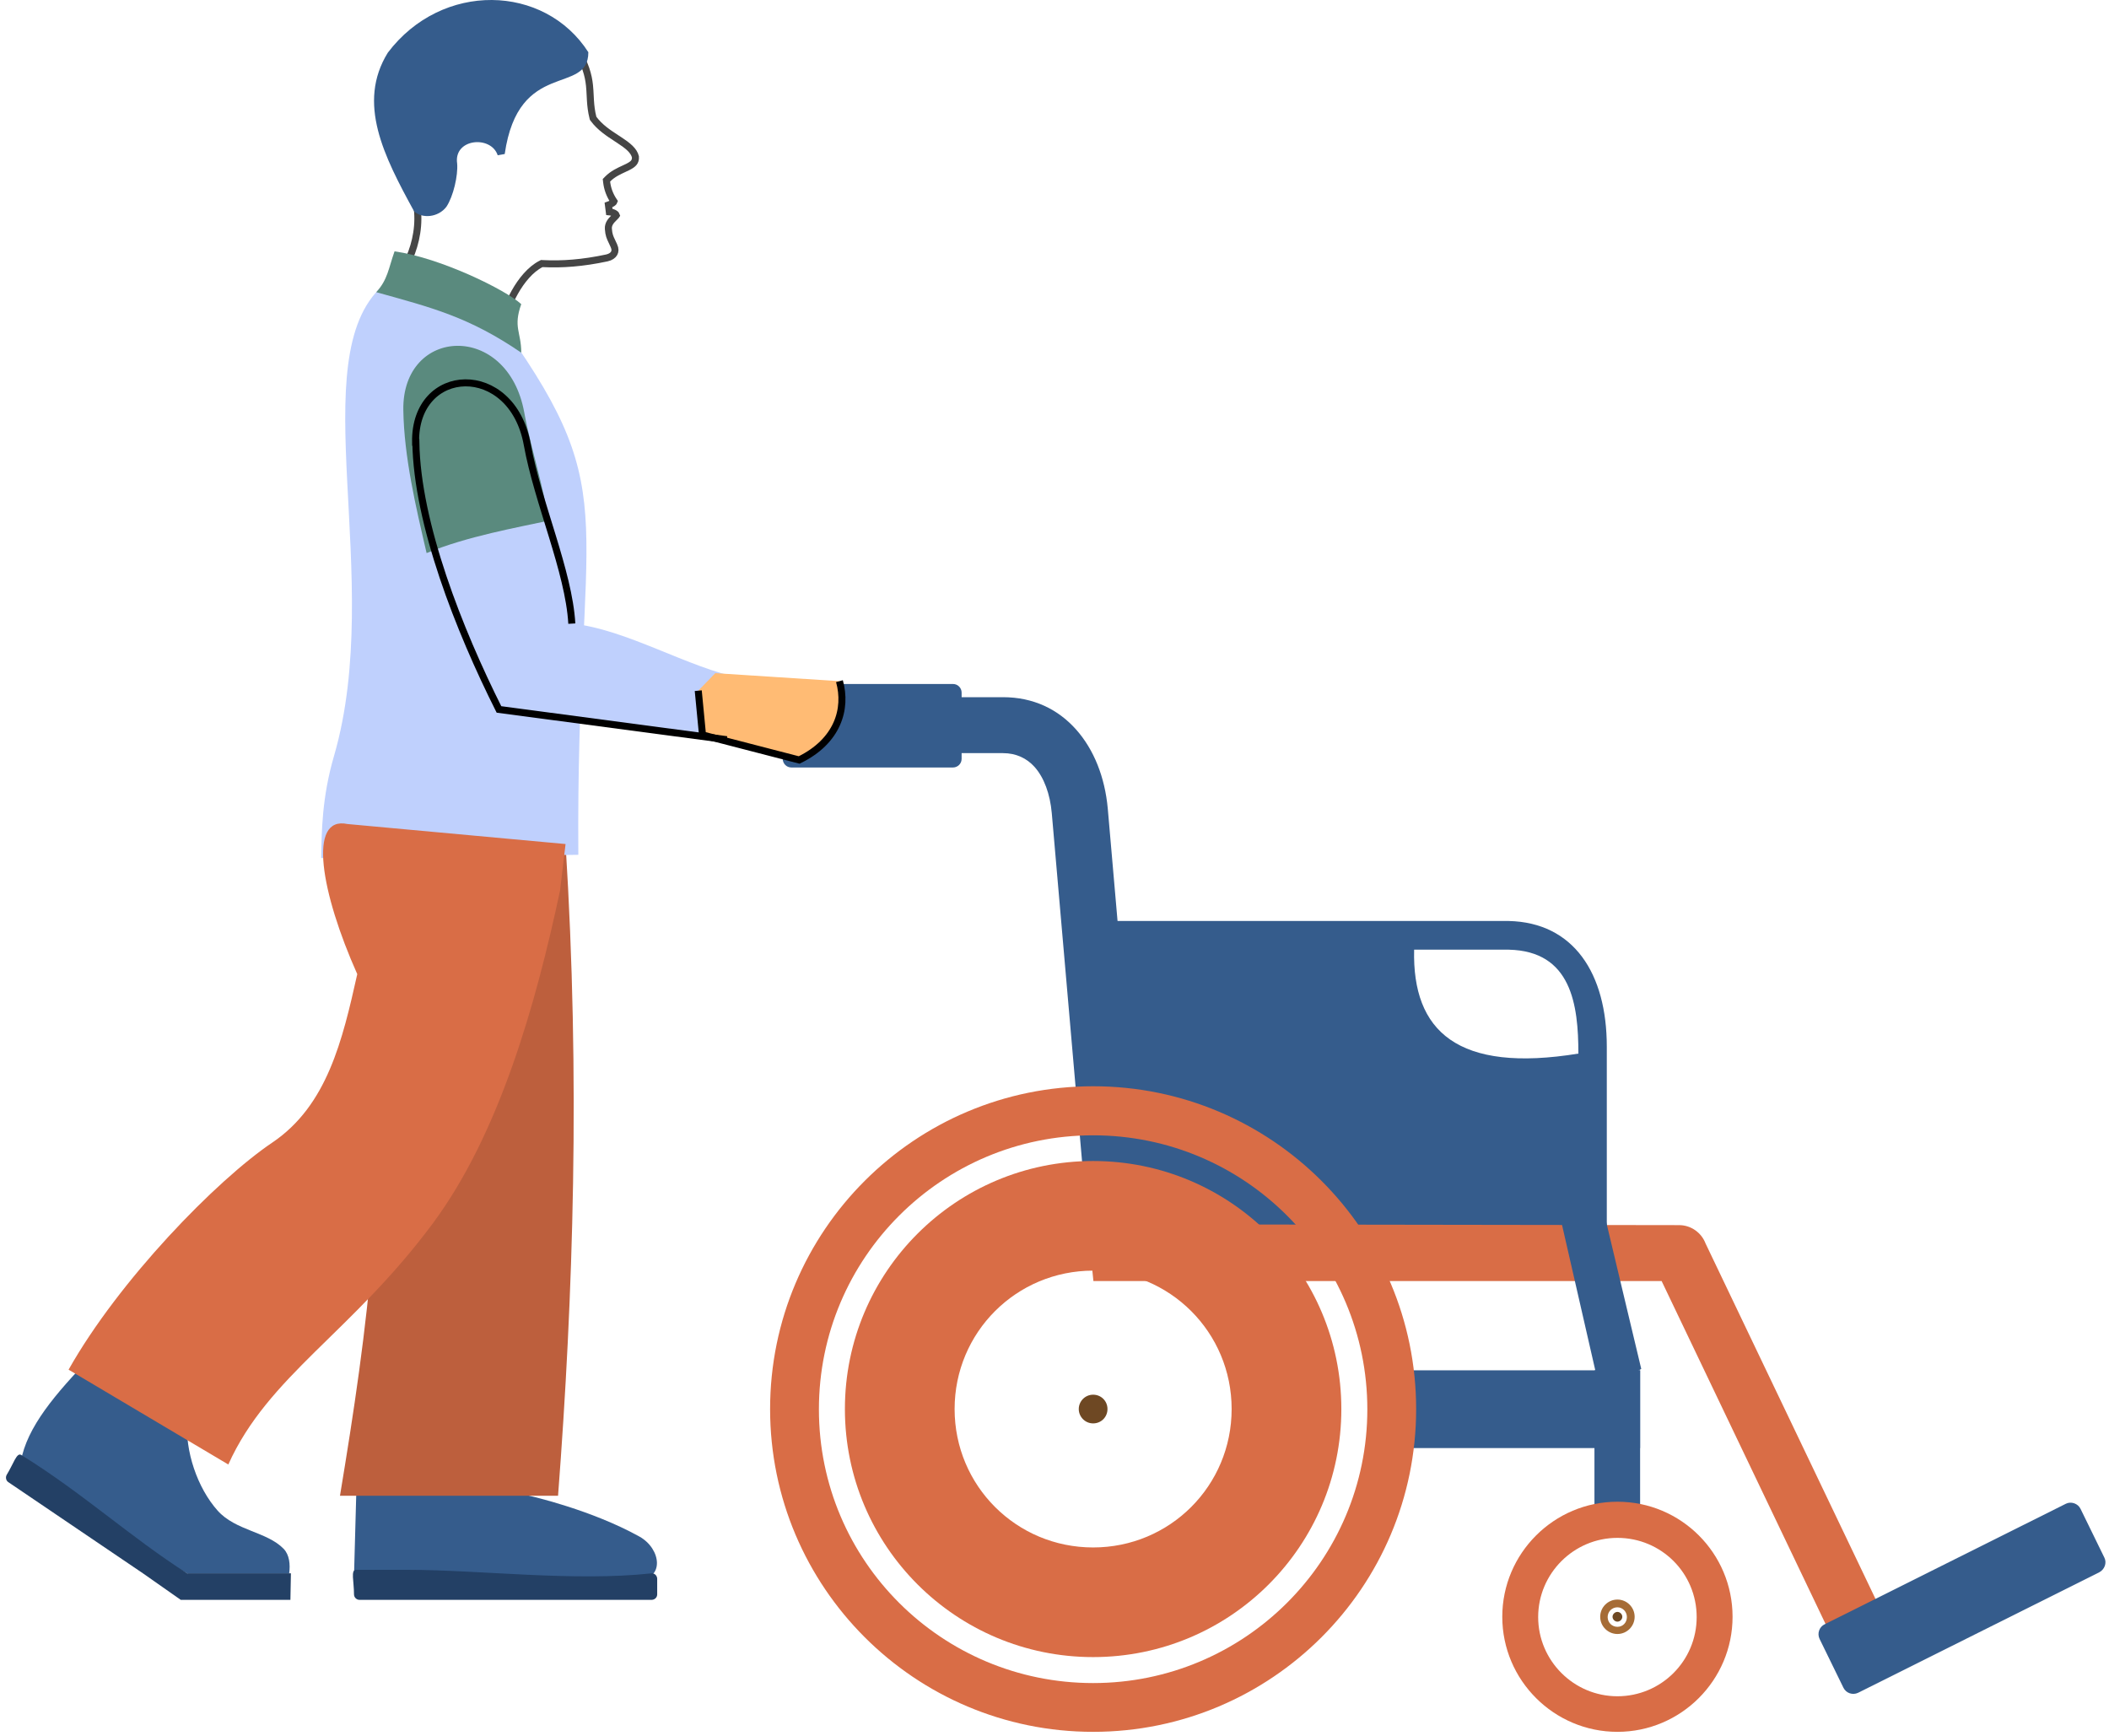
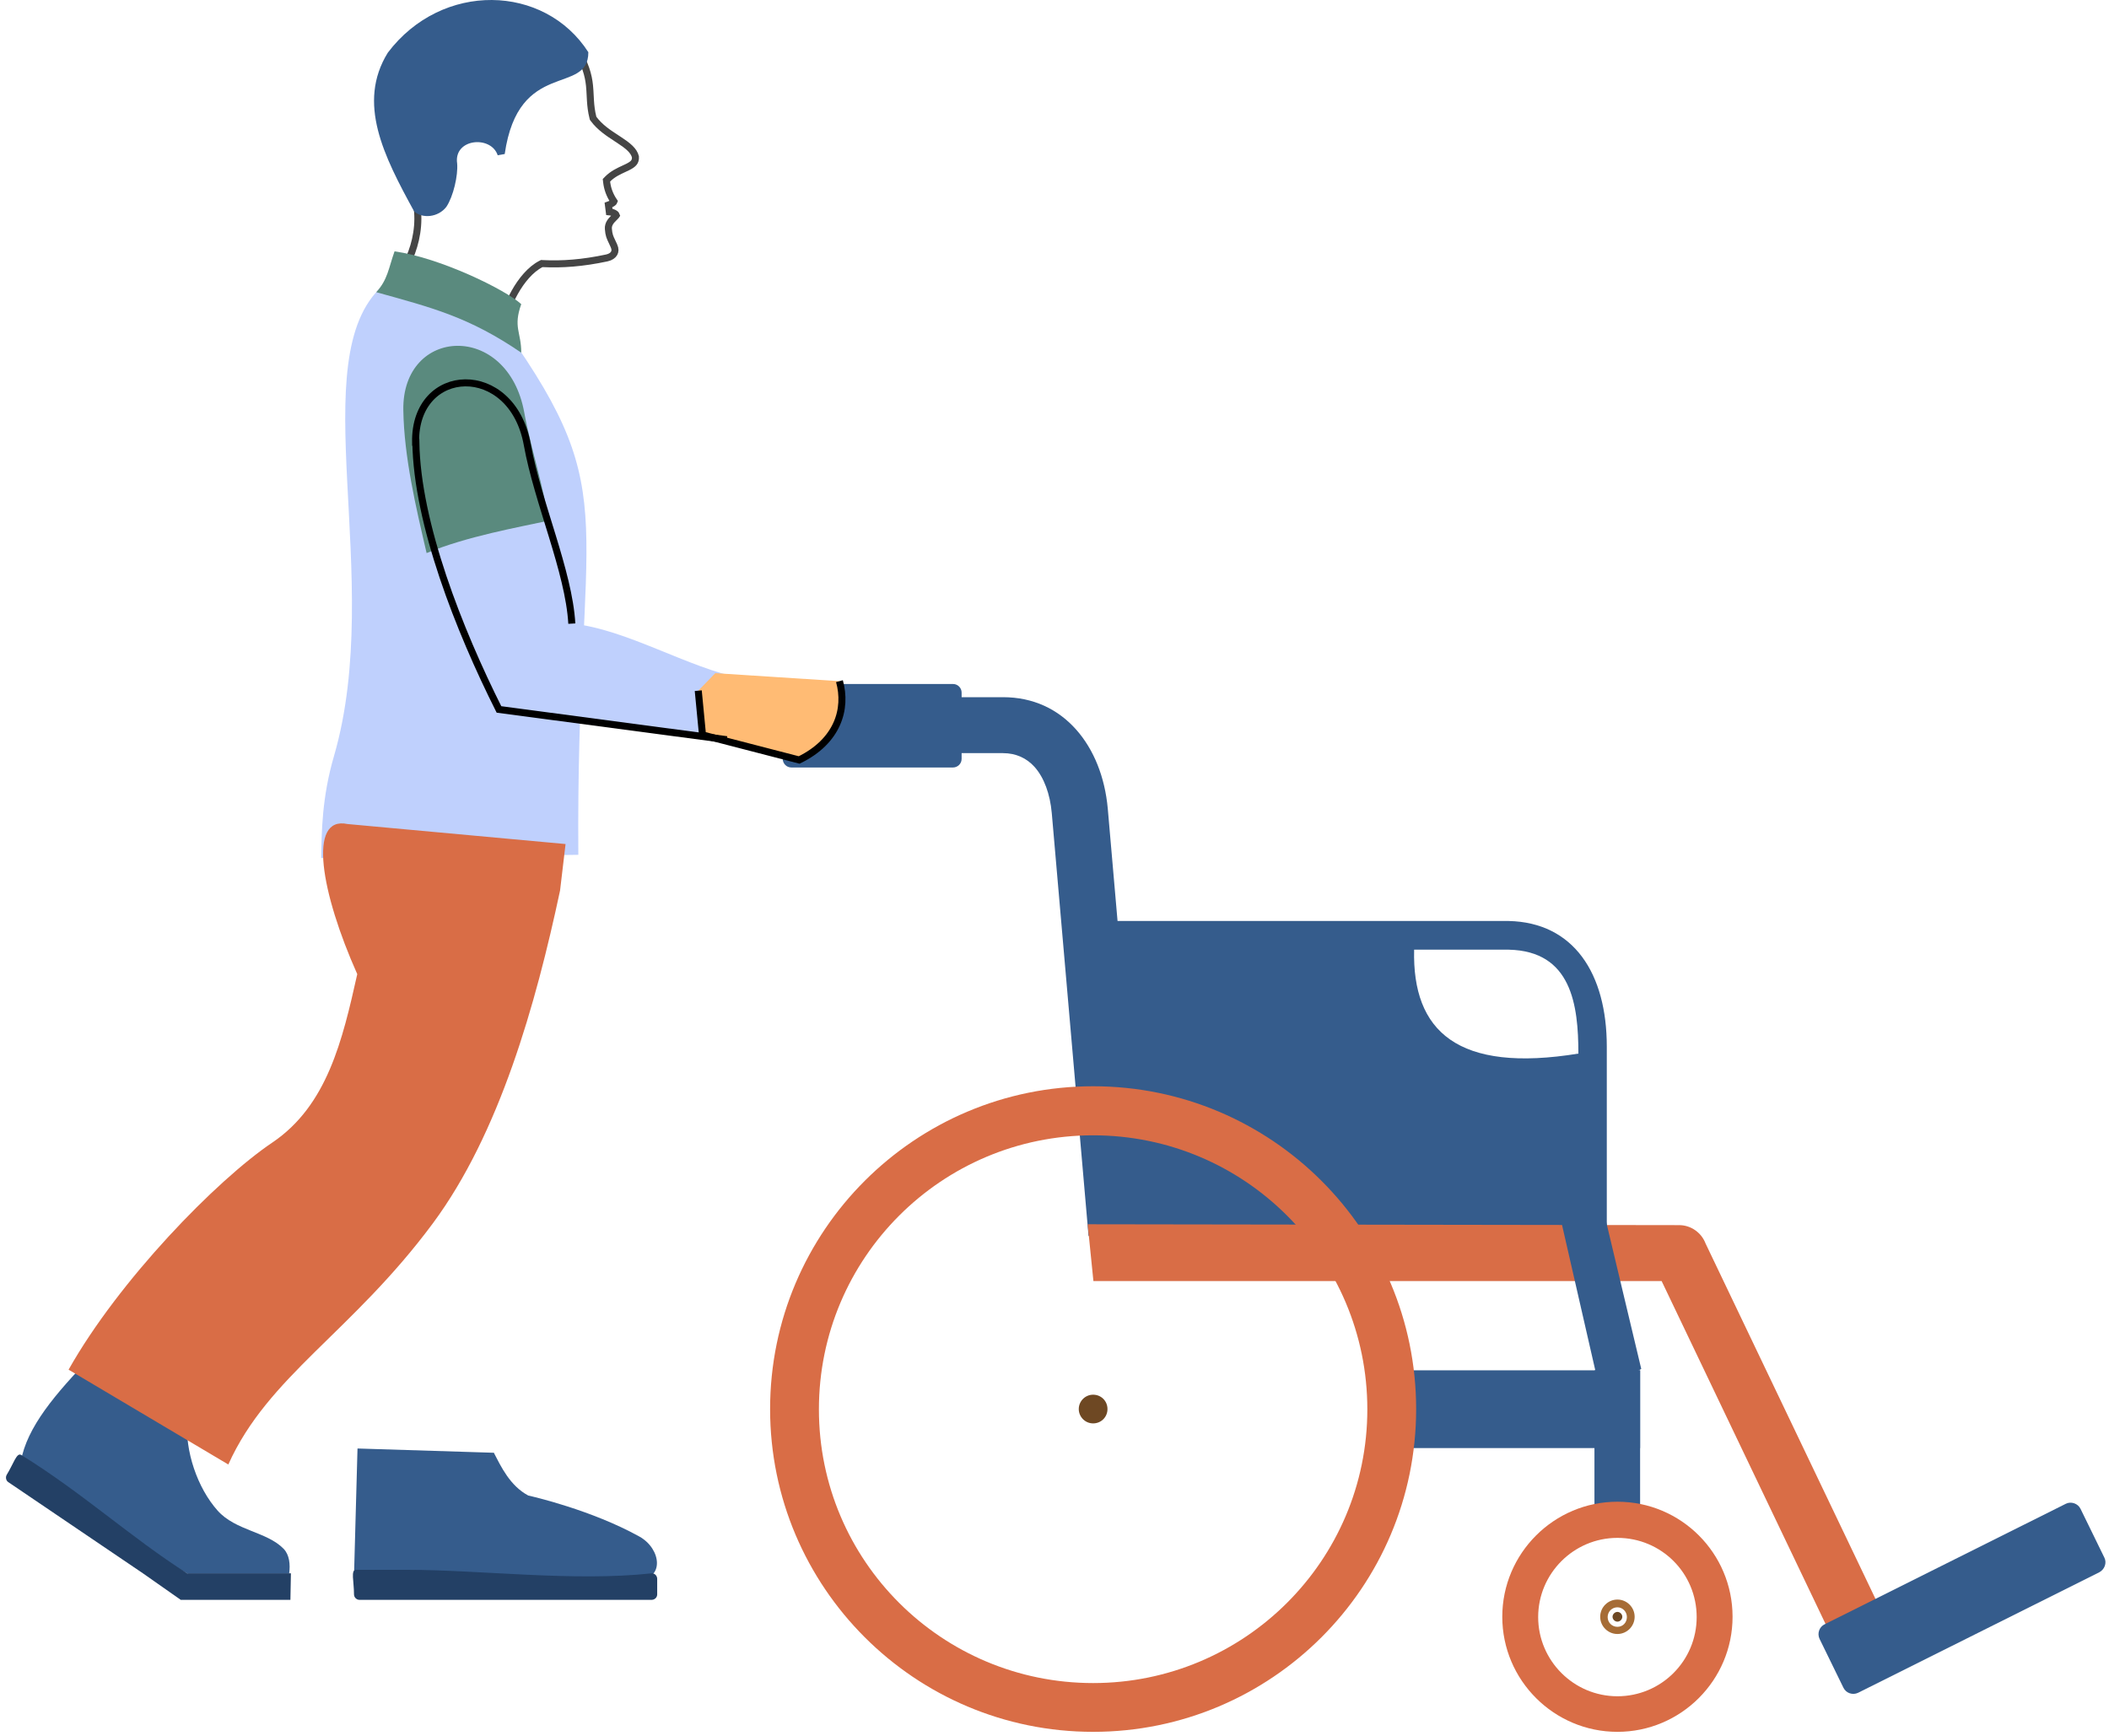
<svg xmlns="http://www.w3.org/2000/svg" width="300" height="247" viewBox="0 0 300 247" fill="none">
  <path fill-rule="evenodd" clip-rule="evenodd" d="M154.841 175.795L149.613 115.67C149.368 112.936 148.51 110.609 147.162 109.099C146.059 107.874 144.548 107.14 142.669 107.14H133.684V99.18H142.669C146.999 99.18 150.511 100.895 153.084 103.793C155.617 106.65 157.169 110.568 157.577 115.017L162.805 175.141L154.881 175.835L154.841 175.795Z" fill="#355C8C" />
  <path d="M112.567 97.303H135.562C136.257 97.303 136.788 97.874 136.788 98.527V107.956C136.788 108.65 136.216 109.181 135.562 109.181H112.567C111.873 109.181 111.342 108.609 111.342 107.956V98.568C111.342 97.874 111.914 97.303 112.608 97.303H112.567Z" fill="#355C8C" />
  <path fill-rule="evenodd" clip-rule="evenodd" d="M228.604 175.223H157.168L153.002 131.018H214.595C223.866 131.222 228.563 138.488 228.563 148.896V175.223H228.604ZM224.52 149.876C224.52 142.937 223.539 135.304 214.635 135.1H201.157C200.871 146.692 207.324 152.692 224.56 149.876H224.52Z" fill="#355C8C" />
  <path fill-rule="evenodd" clip-rule="evenodd" d="M155.535 182.244L154.718 174.162L238.856 174.285C240.571 174.285 242.042 175.387 242.613 176.897L268.059 230.123C268.998 232.082 268.181 234.45 266.18 235.388C264.22 236.327 261.851 235.511 260.87 233.511L236.364 182.244H155.535Z" fill="#D96D46" />
  <path d="M233.301 194.938H200.912V206H233.301V194.938Z" fill="#355C8C" />
  <path d="M233.301 194.938H226.807V218.204H233.301V194.938Z" fill="#355C8C" />
  <path fill-rule="evenodd" clip-rule="evenodd" d="M233.464 194.734L226.766 166.651L221.211 169.958L227.664 198.162L233.464 194.734Z" fill="#355C8C" />
  <path fill-rule="evenodd" clip-rule="evenodd" d="M230.074 230.694C230.442 230.694 230.769 230.367 230.769 230C230.769 229.632 230.442 229.306 230.074 229.306C229.707 229.306 229.38 229.632 229.38 230C229.38 230.367 229.707 230.694 230.074 230.694Z" fill="#6E4823" />
  <path fill-rule="evenodd" clip-rule="evenodd" d="M230.074 227.551C231.422 227.551 232.525 228.653 232.525 230C232.525 231.347 231.422 232.449 230.074 232.449C228.726 232.449 227.624 231.347 227.624 230C227.624 228.653 228.726 227.551 230.074 227.551ZM230.074 228.653C229.298 228.653 228.685 229.265 228.685 230.041C228.685 230.816 229.298 231.429 230.074 231.429C230.85 231.429 231.422 230.816 231.422 230.041C231.422 229.265 230.809 228.653 230.074 228.653Z" fill="#A66C36" />
  <path fill-rule="evenodd" clip-rule="evenodd" d="M230.074 213.632C239.142 213.632 246.453 220.979 246.453 230C246.453 239.021 239.101 246.368 230.074 246.368C221.048 246.368 213.696 239.021 213.696 230C213.696 220.979 221.048 213.632 230.074 213.632ZM230.074 218.775C223.866 218.775 218.801 223.837 218.801 230.041C218.801 236.245 223.866 241.307 230.074 241.307C236.283 241.307 241.347 236.286 241.347 230.041C241.347 223.796 236.323 218.775 230.074 218.775Z" fill="#D96D46" />
  <path fill-rule="evenodd" clip-rule="evenodd" d="M155.494 154.528C180.858 154.528 201.443 175.1 201.443 200.448C201.443 225.796 180.858 246.368 155.494 246.368C130.13 246.368 109.545 225.796 109.545 200.448C109.545 175.1 130.13 154.528 155.494 154.528ZM155.494 161.508C133.969 161.508 116.488 178.937 116.488 200.489C116.488 222.04 133.969 239.429 155.494 239.429C177.019 239.429 194.5 222 194.5 200.489C194.5 178.978 177.059 161.508 155.494 161.508Z" fill="#D96D46" />
  <path fill-rule="evenodd" clip-rule="evenodd" d="M155.494 202.489C156.637 202.489 157.536 201.591 157.536 200.448C157.536 199.305 156.637 198.407 155.494 198.407C154.35 198.407 153.452 199.346 153.452 200.448C153.452 201.55 154.35 202.489 155.494 202.489Z" fill="#6E4823" />
-   <path fill-rule="evenodd" clip-rule="evenodd" d="M155.494 165.162C175.002 165.162 190.803 180.953 190.803 200.448C190.803 219.943 175.002 235.735 155.494 235.735C135.986 235.735 120.185 219.943 120.185 200.448C120.185 180.953 135.986 165.162 155.494 165.162ZM155.494 180.758C144.57 180.758 135.791 189.531 135.791 200.448C135.791 211.365 144.57 220.138 155.494 220.138C166.418 220.138 175.197 211.365 175.197 200.448C175.197 189.531 166.418 180.758 155.494 180.758Z" fill="#D96D46" />
  <path fill-rule="evenodd" clip-rule="evenodd" d="M293.872 213.918L259.563 231.062C258.787 231.429 258.461 232.368 258.828 233.143L262.218 240.082C262.586 240.858 263.525 241.184 264.301 240.817L298.61 223.674C299.386 223.266 299.713 222.327 299.345 221.592L295.955 214.653C295.587 213.878 294.607 213.551 293.872 213.918Z" fill="#355C8C" />
  <path fill-rule="evenodd" clip-rule="evenodd" d="M70.228 206.629C71.261 208.622 72.543 211.363 75.143 212.751C75.784 212.893 84.153 214.815 90.955 218.588C94.125 220.367 94.517 224.709 90.706 224.745L59.188 226.24C57.977 226.24 50.356 224.958 50.356 224.211L50.854 206.06L70.193 206.665L70.228 206.629Z" fill="#355C8C" />
  <path fill-rule="evenodd" clip-rule="evenodd" d="M58.013 223.321C68.269 223.321 81.66 225.029 92.7 223.819C93.128 223.783 93.484 224.175 93.484 224.602V226.809C93.484 227.236 93.163 227.556 92.736 227.592H51.139C50.712 227.592 50.356 227.236 50.356 226.809C50.356 224.958 49.857 223.321 50.641 223.321H57.977H58.013Z" fill="#234065" />
-   <path fill-rule="evenodd" clip-rule="evenodd" d="M46.652 120.534L80.449 120.071C82.55 153.42 81.553 184.384 79.381 212.786H48.361C52.279 189.153 55.555 165.343 52.421 140.963C49.43 135.269 46.046 125.659 46.652 120.534Z" fill="#BD5F3D" />
  <path fill-rule="evenodd" clip-rule="evenodd" d="M26.637 201.931C26.281 206.451 28.097 211.683 30.946 214.886C33.51 217.769 37.962 217.876 40.348 220.331C41.167 221.186 41.31 222.538 41.132 223.855H26.672L8.759 213.961C7.726 213.284 2.811 208.693 2.954 207.946C3.844 202.963 7.868 198.301 13.032 192.926L26.601 201.931H26.637Z" fill="#355C8C" />
  <path fill-rule="evenodd" clip-rule="evenodd" d="M26.708 223.819H41.381L41.31 227.592H25.711L20.333 223.819L1.209 210.864C0.852 210.651 0.746 210.152 0.959 209.796C1.921 208.23 2.384 206.558 3.025 206.985C11.679 212.323 18.624 218.73 26.672 223.855L26.708 223.819Z" fill="#234065" />
  <path d="M73.225 41.575C72.419 43.009 71.836 44.58 71.623 45.889L55.902 40.131C56.941 39.199 57.91 37.669 58.566 35.889C59.408 33.604 59.774 30.802 59.066 28.084L59.049 28.018L59.014 27.959C55.647 22.185 53.769 16.582 56.364 11.055L56.369 11.044L56.373 11.034C60.51 1.079 74 -2.014 81.864 6.8C83.302 9.12 83.701 10.72 83.852 12.141C83.904 12.629 83.926 13.086 83.95 13.559C83.962 13.803 83.974 14.051 83.99 14.31C84.038 15.056 84.121 15.844 84.345 16.73L84.369 16.825L84.427 16.903C85.318 18.12 86.6 18.955 87.709 19.677C87.834 19.758 87.956 19.838 88.076 19.917C88.684 20.317 89.214 20.688 89.624 21.089C90.018 21.476 90.278 21.867 90.389 22.309C90.415 22.706 90.315 22.953 90.161 23.144C89.984 23.364 89.701 23.55 89.293 23.755C89.138 23.833 88.964 23.913 88.778 23.999C88.053 24.331 87.145 24.748 86.431 25.476L86.265 25.646L86.292 25.883C86.402 26.835 86.721 27.753 87.337 28.659C87.319 28.708 87.287 28.752 87.236 28.8C87.124 28.907 86.916 29.03 86.547 29.164L86.672 30.132C86.991 30.161 87.266 30.262 87.452 30.385C87.617 30.494 87.664 30.584 87.675 30.619C87.667 30.632 87.653 30.653 87.63 30.682C87.566 30.762 87.486 30.841 87.378 30.946C87.341 30.984 87.299 31.024 87.254 31.069C86.968 31.355 86.485 31.854 86.539 32.554C86.6 33.422 86.775 33.786 87.044 34.346C87.129 34.523 87.224 34.72 87.327 34.958L87.33 34.965L87.333 34.972C87.542 35.418 87.508 35.777 87.356 36.041C87.199 36.316 86.866 36.571 86.326 36.691C82.876 37.429 79.929 37.639 77.198 37.499L77.064 37.492L76.945 37.553C75.464 38.313 74.166 39.898 73.225 41.575Z" stroke="#454545" />
  <path fill-rule="evenodd" clip-rule="evenodd" d="M45.69 122.065C45.761 118.399 45.761 113.487 47.542 107.437C54.772 82.345 42.948 50.918 54.416 40.668C58.689 36.86 67.913 44.476 72.009 47.039C88.961 70.956 81.909 73.091 82.266 121.602L45.654 122.065H45.69Z" fill="#BFD0FD" />
  <path fill-rule="evenodd" clip-rule="evenodd" d="M53.525 41.557C55.164 39.778 55.27 38.141 56.125 35.756C62.678 36.681 71.938 41.237 74.146 43.266C72.971 46.575 74.146 47.216 74.146 50.17C66.703 45.081 61.432 43.764 53.49 41.557H53.525Z" fill="#5A8A7E" />
  <path fill-rule="evenodd" clip-rule="evenodd" d="M59.152 62.912C59.33 74.514 65.314 89.641 70.976 100.923L103.385 105.229C105.628 102.418 106.59 99.499 105.557 96.51C97.865 95.015 89.139 89.498 81.34 88.715C80.912 81.241 76.496 71.525 75 63.232C72.828 51.273 58.939 51.914 59.117 62.912H59.152Z" fill="#BFD0FD" />
  <path fill-rule="evenodd" clip-rule="evenodd" d="M83.69 7.426C83.69 13.654 73.754 8.28 71.795 21.911L70.798 22.089C69.837 19.206 64.494 19.705 65.029 23.264C65.171 24.936 64.494 27.926 63.497 29.421C62.322 30.951 60.043 31.129 58.903 30.062C54.594 22.196 50.748 14.651 55.164 7.497C62.856 -2.682 77.458 -2.291 83.69 7.426Z" fill="#355C8C" />
  <path fill-rule="evenodd" clip-rule="evenodd" d="M57.372 58.356C57.478 65.012 59.152 72.13 60.684 78.679C66.418 76.294 73.718 75.013 77.957 74.087C77.529 69.817 75.499 63.802 74.573 58.676C72.223 45.721 57.194 46.469 57.372 58.321V58.356Z" fill="#5A8A7E" />
  <path fill-rule="evenodd" clip-rule="evenodd" d="M101.746 95.763L119.411 96.902C120.515 100.852 119.161 105.443 113.677 108.113L99.93 104.554L99.325 98.254L101.746 95.763Z" fill="#FFBB74" />
  <path fill-rule="evenodd" clip-rule="evenodd" d="M49.43 117.224L80.449 120.071L79.666 126.691C76.211 142.885 71.047 161.25 61.574 174.027C50.071 189.545 38.14 195.738 32.477 208.337L9.756 194.848C16.914 182.142 30.768 167.905 38.745 162.531C46.545 157.264 48.717 147.974 50.819 138.578C45.655 127.011 43.731 116.014 49.43 117.224Z" fill="#D96D46" />
  <path d="M103.385 105.229L70.976 100.923C65.314 89.641 59.33 74.514 59.152 62.912H59.117C58.939 51.914 72.828 51.273 75 63.232C76.496 71.525 80.912 81.241 81.34 88.715" stroke="black" />
  <path d="M119.411 96.901C120.515 100.852 119.161 105.443 113.677 108.113L99.93 104.553L99.325 98.254" stroke="black" />
</svg>